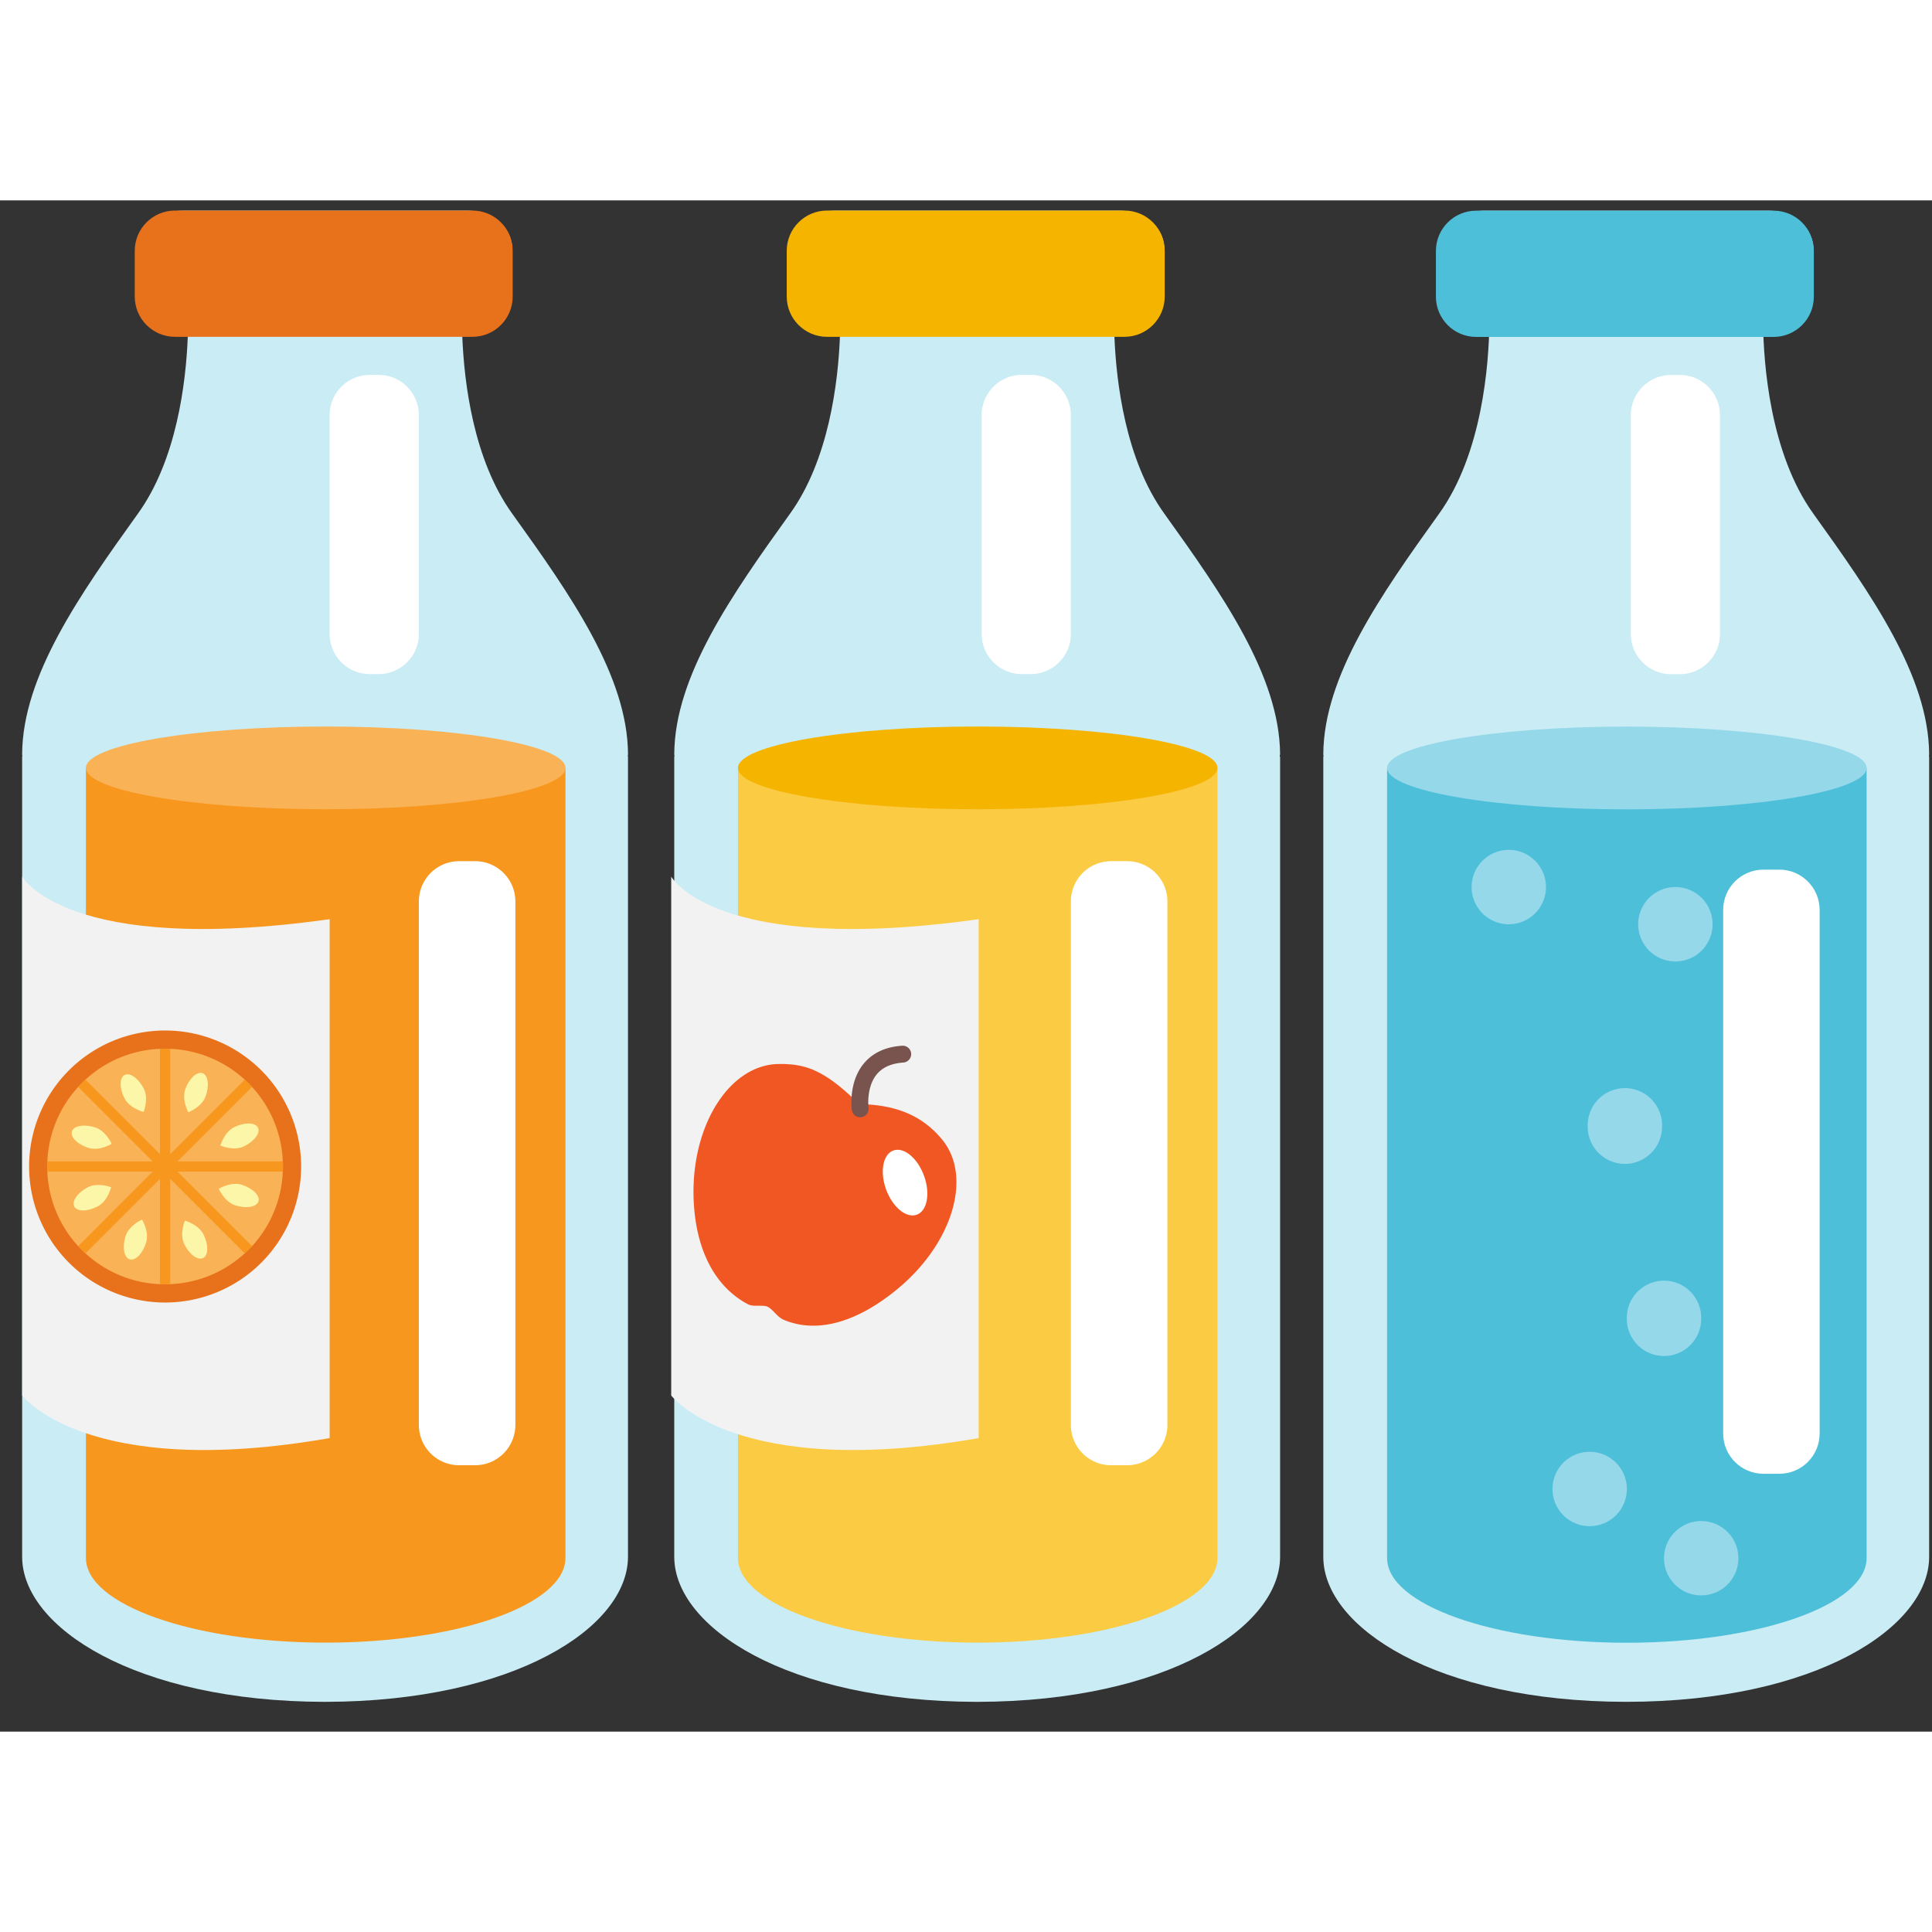
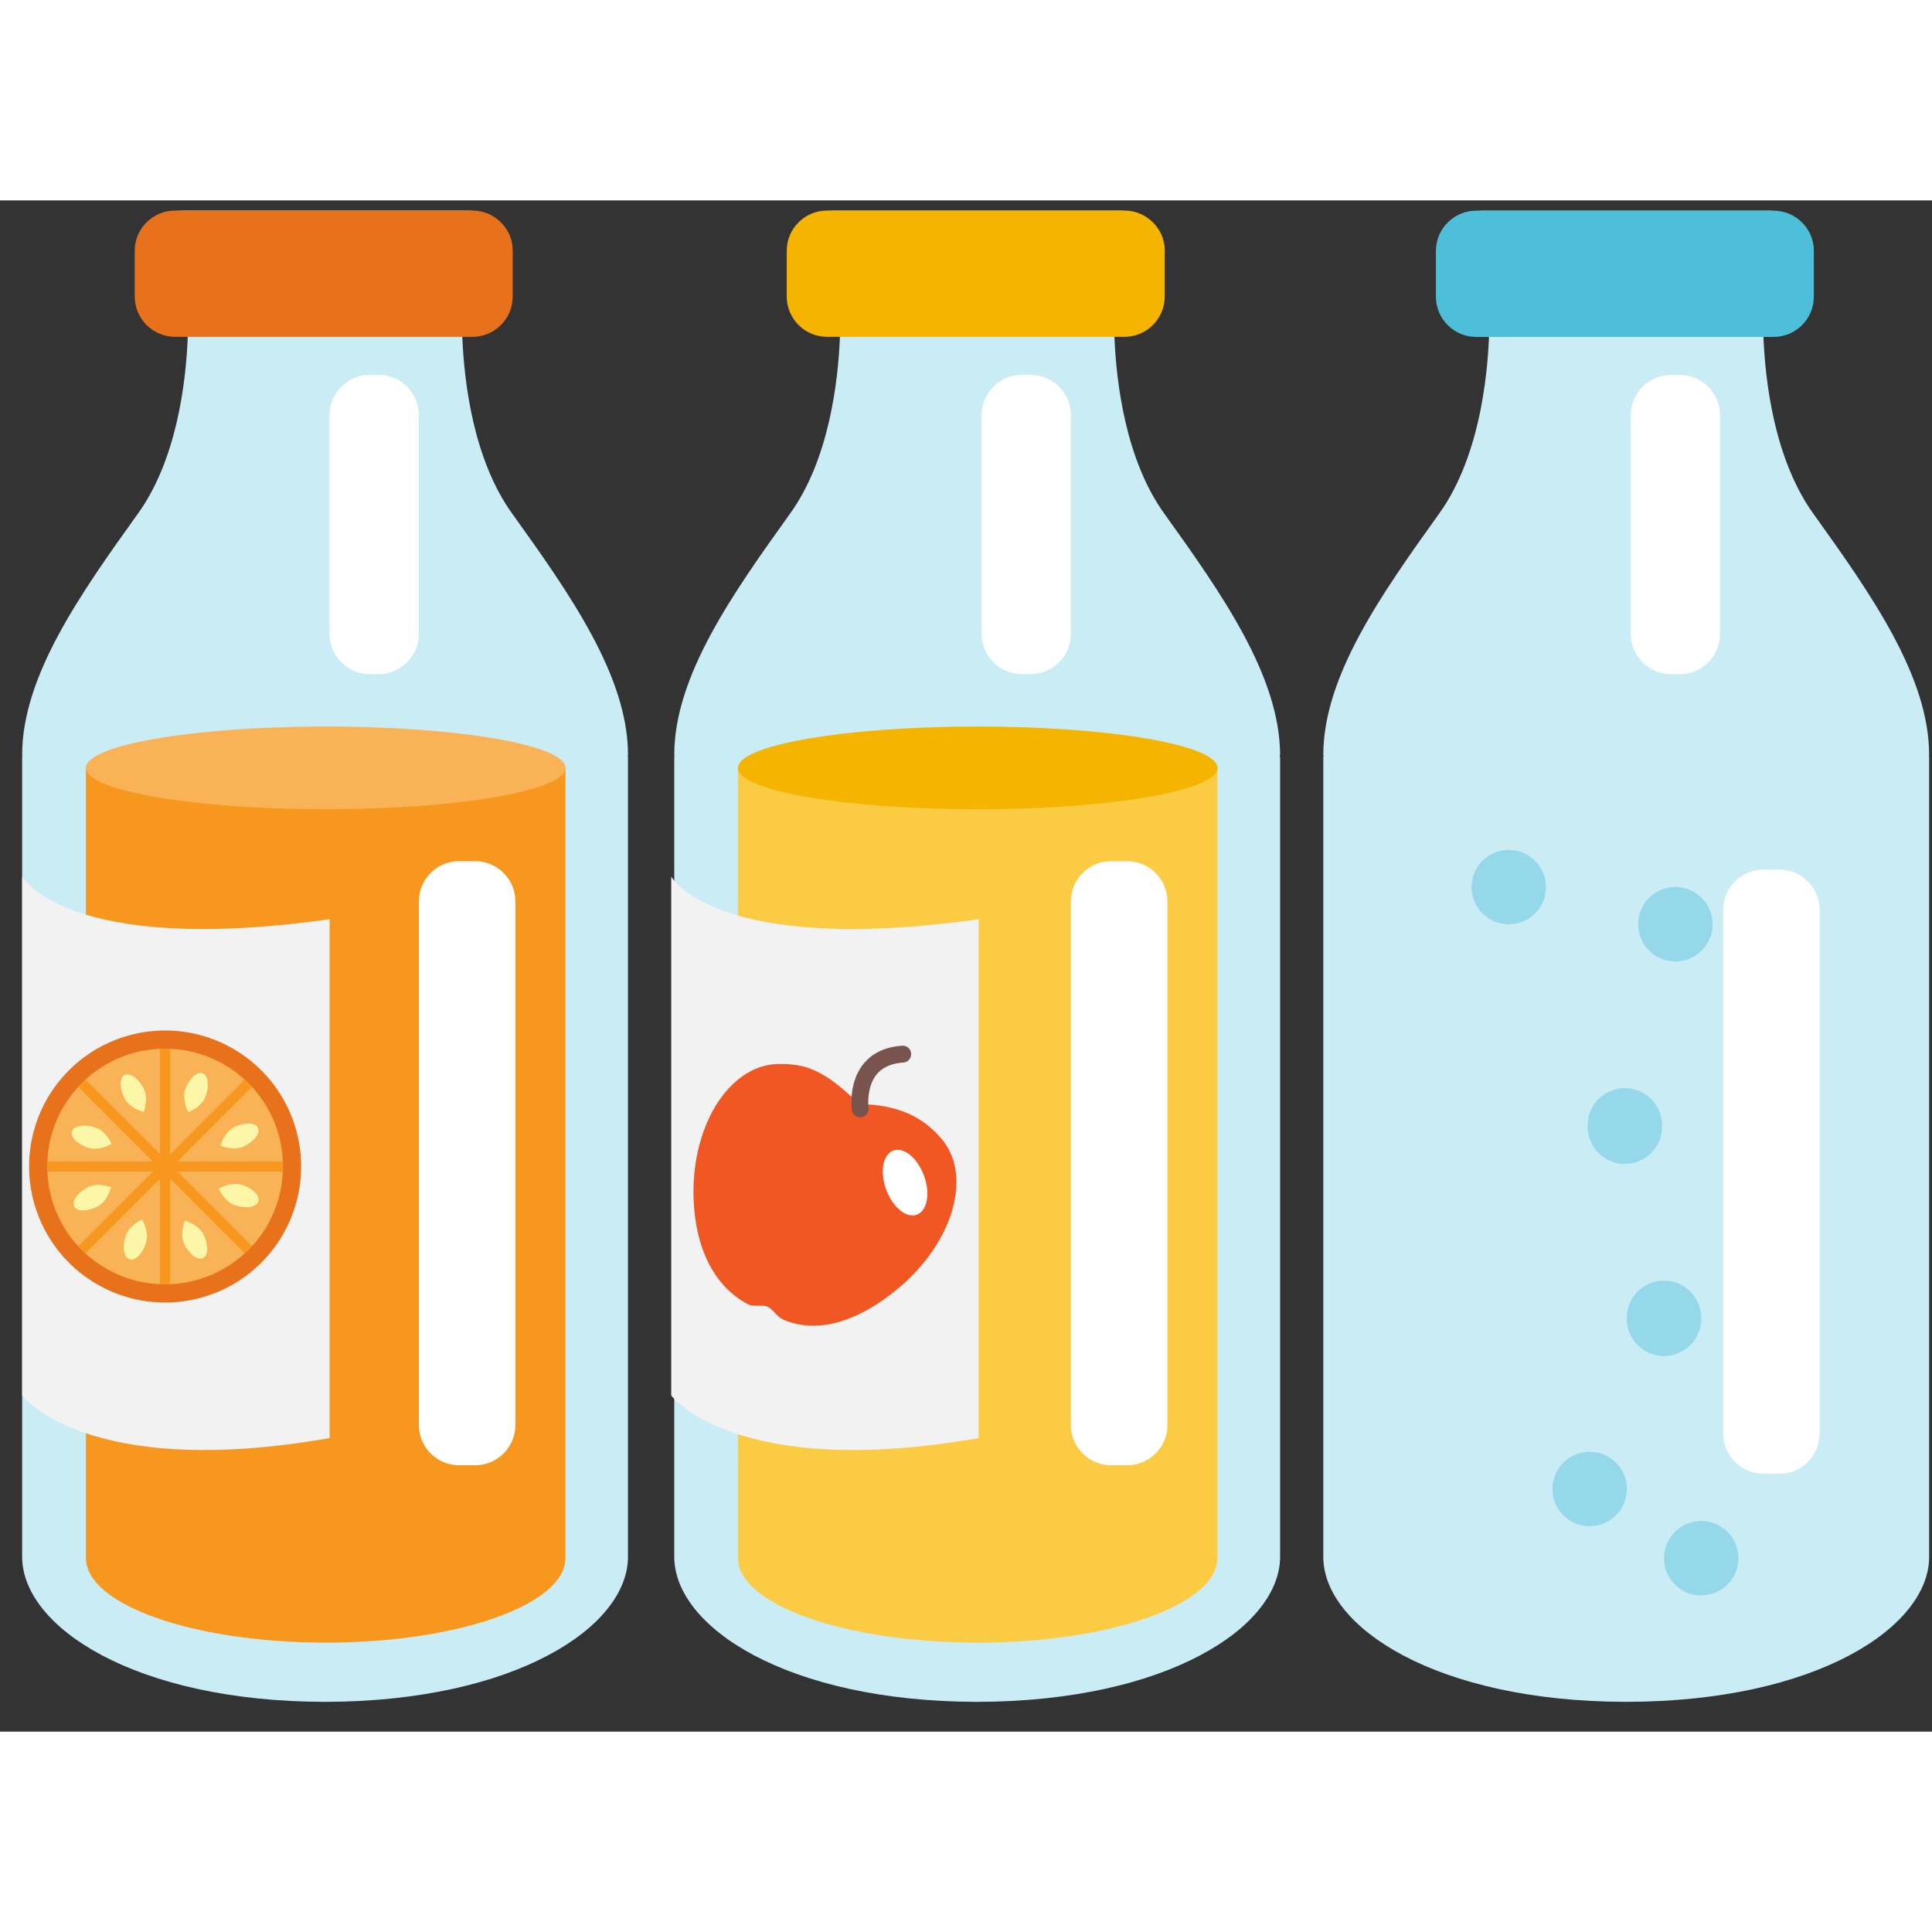
<svg xmlns="http://www.w3.org/2000/svg" t="1719650838345" class="icon" viewBox="0 0 1292 1024" version="1.1" p-id="4447" width="200" height="200">
  <rect x="0" y="0" width="1292" height="1024" fill="#333333" stroke="none" />
  <path d="M1290.089 370.386c-0.269-52.308-38.694-106.815-77.354-160.751-28.991-40.221-33.439-100.218-33.708-128.118h3.508c16.72 0 30.2-11.65 30.2-25.936V32.902c0-14.437-13.48-26.036-30.216-26.036h-190.028c-16.703 0-30.183 11.6-30.183 26.02v22.662c0 14.302 13.48 25.953 30.183 25.953h3.508c-0.269 27.9-4.7 87.896-33.691 128.118-38.677 53.936-77.085 108.443-77.371 160.751 0 0.369 0.151 0.806 0.151 1.175 0 0.353-0.151 0.571-0.151 0.789v534.78c0 47.003 75.591 96.776 202.164 96.961h0.839c126.573-0.185 202.148-49.975 202.148-96.961V372.333c0-0.218-0.134-0.436-0.134-0.789 0-0.369 0.134-0.806 0.134-1.175" fill="#CAECF4" p-id="4448" />
-   <path d="M927.593 379.585v528.35c0 31.291 71.798 56.639 160.332 56.639 88.551 0 160.348-25.348 160.348-56.639V379.585H927.593z" fill="#4DBFD9" p-id="4449" />
-   <path d="M1248.273 379.585c0 15.259-71.798 27.665-160.348 27.665-88.534 0-160.315-12.422-160.315-27.665 0-15.31 71.781-27.682 160.315-27.682 88.551 0 160.348 12.372 160.348 27.682" fill="#95D8E9" p-id="4450" />
  <path d="M1212.987 64.378c0 14.873-12.053 26.943-26.943 26.943H987.186c-14.873 0-26.943-12.07-26.943-26.943v-30.552c0-14.89 12.087-26.943 26.943-26.943h198.857c14.89 0 26.943 12.053 26.943 26.96v30.535z" fill="#4DBFD9" p-id="4451" />
  <path d="M1150.237 289.91c0 14.89-12.053 26.96-26.943 26.96h-5.775c-14.873 0-26.96-12.087-26.96-26.943V143.696c0-14.907 12.087-26.977 26.96-26.977h5.775c14.89 0 26.943 12.087 26.943 26.977v146.214zM1216.865 824.605c0 14.89-12.07 26.96-26.943 26.96h-10.643c-14.89 0-26.943-12.087-26.943-26.96V474.532c0-14.89 12.053-26.977 26.943-26.977h10.643c14.873 0 26.943 12.087 26.943 26.977v350.074z" fill="#FFFFFF" p-id="4452" />
  <path d="M1137.647 747.302a24.878 24.878 0 1 1-49.74 0 24.878 24.878 0 0 1 49.756 0M1111.476 619.47a24.861 24.861 0 1 1-49.723 0 24.878 24.878 0 1 1 49.723 0M1033.854 459.205a24.861 24.861 0 1 1-49.74 0.017 24.861 24.861 0 0 1 49.74-0.017M1145.268 484.083a24.878 24.878 0 1 1-49.756 0 24.878 24.878 0 0 1 49.756 0M1162.525 908.036a24.845 24.845 0 1 1-49.723 0 24.845 24.845 0 0 1 49.723 0M1087.941 861.738a24.861 24.861 0 1 1-49.74 0 24.861 24.861 0 0 1 49.74 0" fill="#95D8E9" p-id="4453" />
  <path d="M419.823 371.427c0 0.403 0.134 0.671 0.134 0.806v534.797c0 23.468-18.868 47.742-53.651 66.056-34.631 18.331-85.311 30.854-148.514 31.005h-0.806C90.414 1003.822 14.806 954.066 14.806 907.029V372.232c0-0.118 0.134-0.403 0.134-0.806 0-0.269-0.134-0.671-0.134-1.074 0.269-52.308 38.694-106.882 77.371-160.785C118.18 173.576 124.391 121.688 125.566 91.22c0.168-3.626 0.285-6.883 0.285-9.82h-3.508c-16.72 0-30.183-11.583-30.183-25.885V32.869c0-14.42 13.463-26.02 30.183-26.02H312.404c12.54 0 23.317 6.463 27.9 15.78 1.477 3.223 2.283 6.614 2.283 10.24v22.646c0 14.286-13.463 25.885-30.183 25.885h-3.508c0 2.954 0.151 6.194 0.269 9.837 1.209 30.451 7.42 82.34 33.423 118.331 38.694 53.903 77.102 108.477 77.388 160.785 0 0.403-0.168 0.806-0.168 1.074" fill="#CAECF4" p-id="4454" />
  <path d="M57.462 379.518V907.835c0 31.324 71.798 56.656 160.332 56.656 88.551 0 160.348-25.348 160.348-56.656V379.518H57.462z" fill="#F7971E" p-id="4455" />
  <path d="M378.141 379.518c0 15.276-71.798 27.665-160.348 27.665-88.551 0-160.332-12.406-160.332-27.665 0-15.31 71.781-27.665 160.315-27.665 88.568 0 160.365 12.355 160.365 27.665" fill="#F9B256" p-id="4456" />
  <path d="M342.855 64.294c0 14.89-12.053 26.96-26.96 26.96H117.055c-14.873 0-26.943-12.087-26.943-26.943V33.742c0-14.89 12.07-26.943 26.943-26.943h198.841c14.907 0 26.96 12.053 26.96 26.96V64.294z" fill="#E8721B" p-id="4457" />
  <path d="M280.106 289.842c0 14.924-12.053 26.96-26.96 26.96h-5.775a26.926 26.926 0 0 1-26.943-26.96V143.662c0-14.89 12.053-26.977 26.943-26.977h5.775c14.907 0 26.96 12.087 26.96 26.977v146.18zM344.635 818.915c0 14.907-12.053 26.943-26.943 26.943h-10.643a26.943 26.943 0 0 1-26.943-26.943V468.858c0-14.907 12.07-26.96 26.943-26.96h10.643c14.89 0 26.96 12.053 26.96 26.96v350.057z" fill="#FFFFFF" p-id="4458" />
  <path d="M220.412 827.711C57.478 856.182 14.84 799.224 14.84 799.224V452.205s29.226 53.265 205.606 28.487v347.018z" fill="#F2F2F2" p-id="4459" />
  <path d="M19.473 646.094a90.951 90.951 0 1 0 181.903 0 90.951 90.951 0 0 0-181.919 0" fill="#E8721B" p-id="4460" />
  <path d="M31.61 646.077a78.395 78.395 0 0 0 20.665 53.282c1.595 1.645 3.19 3.307 4.902 4.801a78.177 78.177 0 0 0 49.807 20.614c1.125 0.101 2.266 0.101 3.408 0.101 1.192 0 2.317 0 3.441-0.101a78.512 78.512 0 0 0 49.823-20.614c1.695-1.511 3.307-3.156 4.902-4.801a78.479 78.479 0 0 0 20.564-49.857c0.101-1.125 0.101-2.283 0.101-3.425 0-1.125 0-2.266-0.101-3.408a78.193 78.193 0 0 0-25.466-54.658A78.445 78.445 0 0 0 113.815 567.397c-1.125-0.101-2.249-0.101-3.441-0.101-1.142 0-2.283 0-3.408 0.101a78.109 78.109 0 0 0-54.658 25.482 78.126 78.126 0 0 0-20.614 49.79c-0.101 1.142-0.101 2.283-0.101 3.408" fill="#F9B256" p-id="4461" />
  <path d="M31.727 649.485h70.387l-49.84 49.857c1.595 1.662 3.19 3.307 4.902 4.818l49.807-49.807v70.404c1.125 0.118 2.266 0.118 3.408 0.118 1.175 0 2.317 0 3.441-0.118V654.353l49.823 49.807c1.695-1.511 3.307-3.156 4.902-4.801l-49.857-49.857h70.404c0.118-1.142 0.118-2.283 0.118-3.425 0-1.142 0-2.266-0.118-3.391H118.7l49.807-49.807a74.45 74.45 0 0 0-4.868-4.868l-49.807 49.807V567.397c-1.125-0.084-2.249-0.084-3.441-0.084-1.142 0-2.283 0-3.408 0.084v70.421l-49.807-49.807a74.651 74.651 0 0 0-4.868 4.868l49.807 49.807H31.71c-0.101 1.125-0.101 2.249-0.101 3.391s0 2.283 0.101 3.425" fill="#F7971E" p-id="4462" />
  <path d="M83.297 600.517c3.525 6.849 12.758 9.082 12.758 9.082s3.576-8.813 0.067-15.662c-3.525-6.815-9.233-10.911-12.792-9.065-3.525 1.813-3.559 8.83-0.034 15.645M59.224 633.655c7.336 2.283 15.444-2.736 15.444-2.736s-3.811-8.746-11.146-11.029c-7.336-2.283-14.235-1.074-15.427 2.736-1.175 3.811 3.794 8.729 11.13 11.029M65.335 672.768c6.815-3.559 8.964-12.825 8.964-12.825s-8.847-3.508-15.645 0.067c-6.815 3.576-10.828 9.3-8.998 12.842 1.863 3.525 8.88 3.492 15.679-0.084M97.7 697.025c2.317-7.319-2.719-15.444-2.719-15.444s-8.729 3.811-11.046 11.13c-2.266 7.336-1.041 14.269 2.753 15.444 3.794 1.192 8.729-3.811 11.012-11.13M136.158 691.636c-3.357-6.883-12.523-9.35-12.523-9.35s-3.777 8.729-0.436 15.645c3.357 6.933 8.998 11.113 12.59 9.367 3.576-1.729 3.76-8.746 0.369-15.662M161.758 658.331c-7.319-2.35-15.444 2.636-15.444 2.636s3.743 8.78 11.079 11.113c7.336 2.3 14.218 1.125 15.444-2.669 1.209-3.794-3.777-8.746-11.079-11.079M156.873 619.638c-6.95 3.273-9.485 12.422-9.485 12.422s8.712 3.895 15.645 0.604c6.95-3.29 11.18-8.88 9.501-12.489-1.712-3.592-8.712-3.827-15.662-0.537M123.938 594.289c-2.636 7.218 1.998 15.528 1.998 15.528s8.897-3.357 11.549-10.576c2.652-7.218 1.729-14.168-2.014-15.561-3.693-1.343-8.88 3.374-11.533 10.609" fill="#FCF6A8" p-id="4463" />
  <path d="M855.779 371.427c0 0.403 0.269 0.671 0.269 0.806v534.797c0 23.468-18.868 47.742-53.651 66.056-34.631 18.331-85.311 30.854-148.53 31.005h-0.806c-126.691-0.269-202.164-50.025-202.164-97.062V372.232c0-0.118 0.134-0.403 0.134-0.806 0-0.269-0.134-0.671-0.134-1.074 0.269-52.308 38.694-106.882 77.388-160.785 25.986-35.991 32.197-87.879 33.406-118.348 0.134-3.626 0.269-6.883 0.269-9.82h-3.525c-16.686 0-30.166-11.583-30.166-25.885V32.869c0-14.42 13.48-26.02 30.183-26.02h190.028c12.54 0 23.334 6.463 27.917 15.78 1.477 3.223 2.283 6.614 2.283 10.24v22.646c0 14.286-13.48 25.885-30.2 25.885h-3.492c0 2.954 0.134 6.194 0.269 9.837 1.225 30.451 7.42 82.34 33.423 118.331 38.677 53.903 76.968 108.477 77.371 160.785 0 0.403-0.269 0.806-0.269 1.074" fill="#CAECF4" p-id="4464" />
  <path d="M493.501 379.518V907.835c0 31.324 71.781 56.656 160.315 56.656 88.568 0 160.348-25.348 160.348-56.656V379.518H493.501z" fill="#FBCB43" p-id="4465" />
  <path d="M814.164 379.518c0 15.276-71.781 27.665-160.348 27.665-88.534 0-160.315-12.406-160.315-27.665 0-15.31 71.781-27.665 160.315-27.665 88.568 0 160.348 12.355 160.348 27.665M778.895 64.294c0 14.89-12.087 26.96-26.96 26.96H553.094c-14.89 0-26.977-12.087-26.977-26.943V33.742c0-14.89 12.087-26.943 26.977-26.943h198.841c14.873 0 26.96 12.053 26.96 26.96V64.294z" fill="#F5B400" p-id="4466" />
  <path d="M716.129 289.842c0 14.924-12.053 26.96-26.96 26.96h-5.775a26.926 26.926 0 0 1-26.926-26.96V143.662c0-14.89 12.053-26.977 26.926-26.977h5.775c14.907 0 26.96 12.087 26.96 26.977v146.18zM780.674 818.915c0 14.907-12.087 26.943-26.96 26.943h-10.609a26.926 26.926 0 0 1-26.977-26.943V468.858c0-14.907 12.07-26.96 26.977-26.96h10.609c14.89 0 26.96 12.053 26.96 26.96v350.057z" fill="#FFFFFF" p-id="4467" />
  <path d="M654.47 827.711c-162.95 28.471-205.606-28.487-205.606-28.487V452.205s29.243 53.265 205.606 28.487v347.018z" fill="#F2F2F2" p-id="4468" />
  <path d="M599.795 728.316c-25.231 20.715-52.09 30.116-75.541 20.362-4.684-1.964-6.765-6.597-11.046-8.88-2.317-0.873-5.674-0.504-8.645-0.621a11.247 11.247 0 0 1-4.23-0.89c-23.233-12.254-35.773-38.358-36.545-72.637-0.957-47.994 24.341-87.393 56.488-88.098a68.826 68.826 0 0 1 12.674 0.772c4.767 0.806 9.233 2.182 13.765 4.482 8.007 3.861 16.266 10.341 26.742 20.497l1.058 1.041c25.667 0.436 42.756 8.226 55.615 23.837 20.346 24.895 6.782 69.699-30.334 100.134" fill="#F15723" p-id="4469" />
  <path d="M572.886 612.671a5.607 5.607 0 0 1-3.223-4.331c-0.101-0.739-2.434-18.231 7.772-30.854 5.909-7.286 14.554-11.382 25.701-12.154a5.64 5.64 0 1 1 0.806 11.247c-7.923 0.571-13.883 3.24-17.727 7.991-7.05 8.729-5.422 22.058-5.405 22.209a5.624 5.624 0 0 1-7.923 5.875" fill="#79544E" p-id="4470" />
  <path d="M617.925 652.238c4.314 11.868 2.149 23.535-4.835 26.087-7 2.552-16.166-5.002-20.514-16.837-4.314-11.868-2.166-23.569 4.835-26.104 7-2.535 16.166 4.986 20.497 16.854" fill="#FFFFFF" p-id="4471" />
</svg>